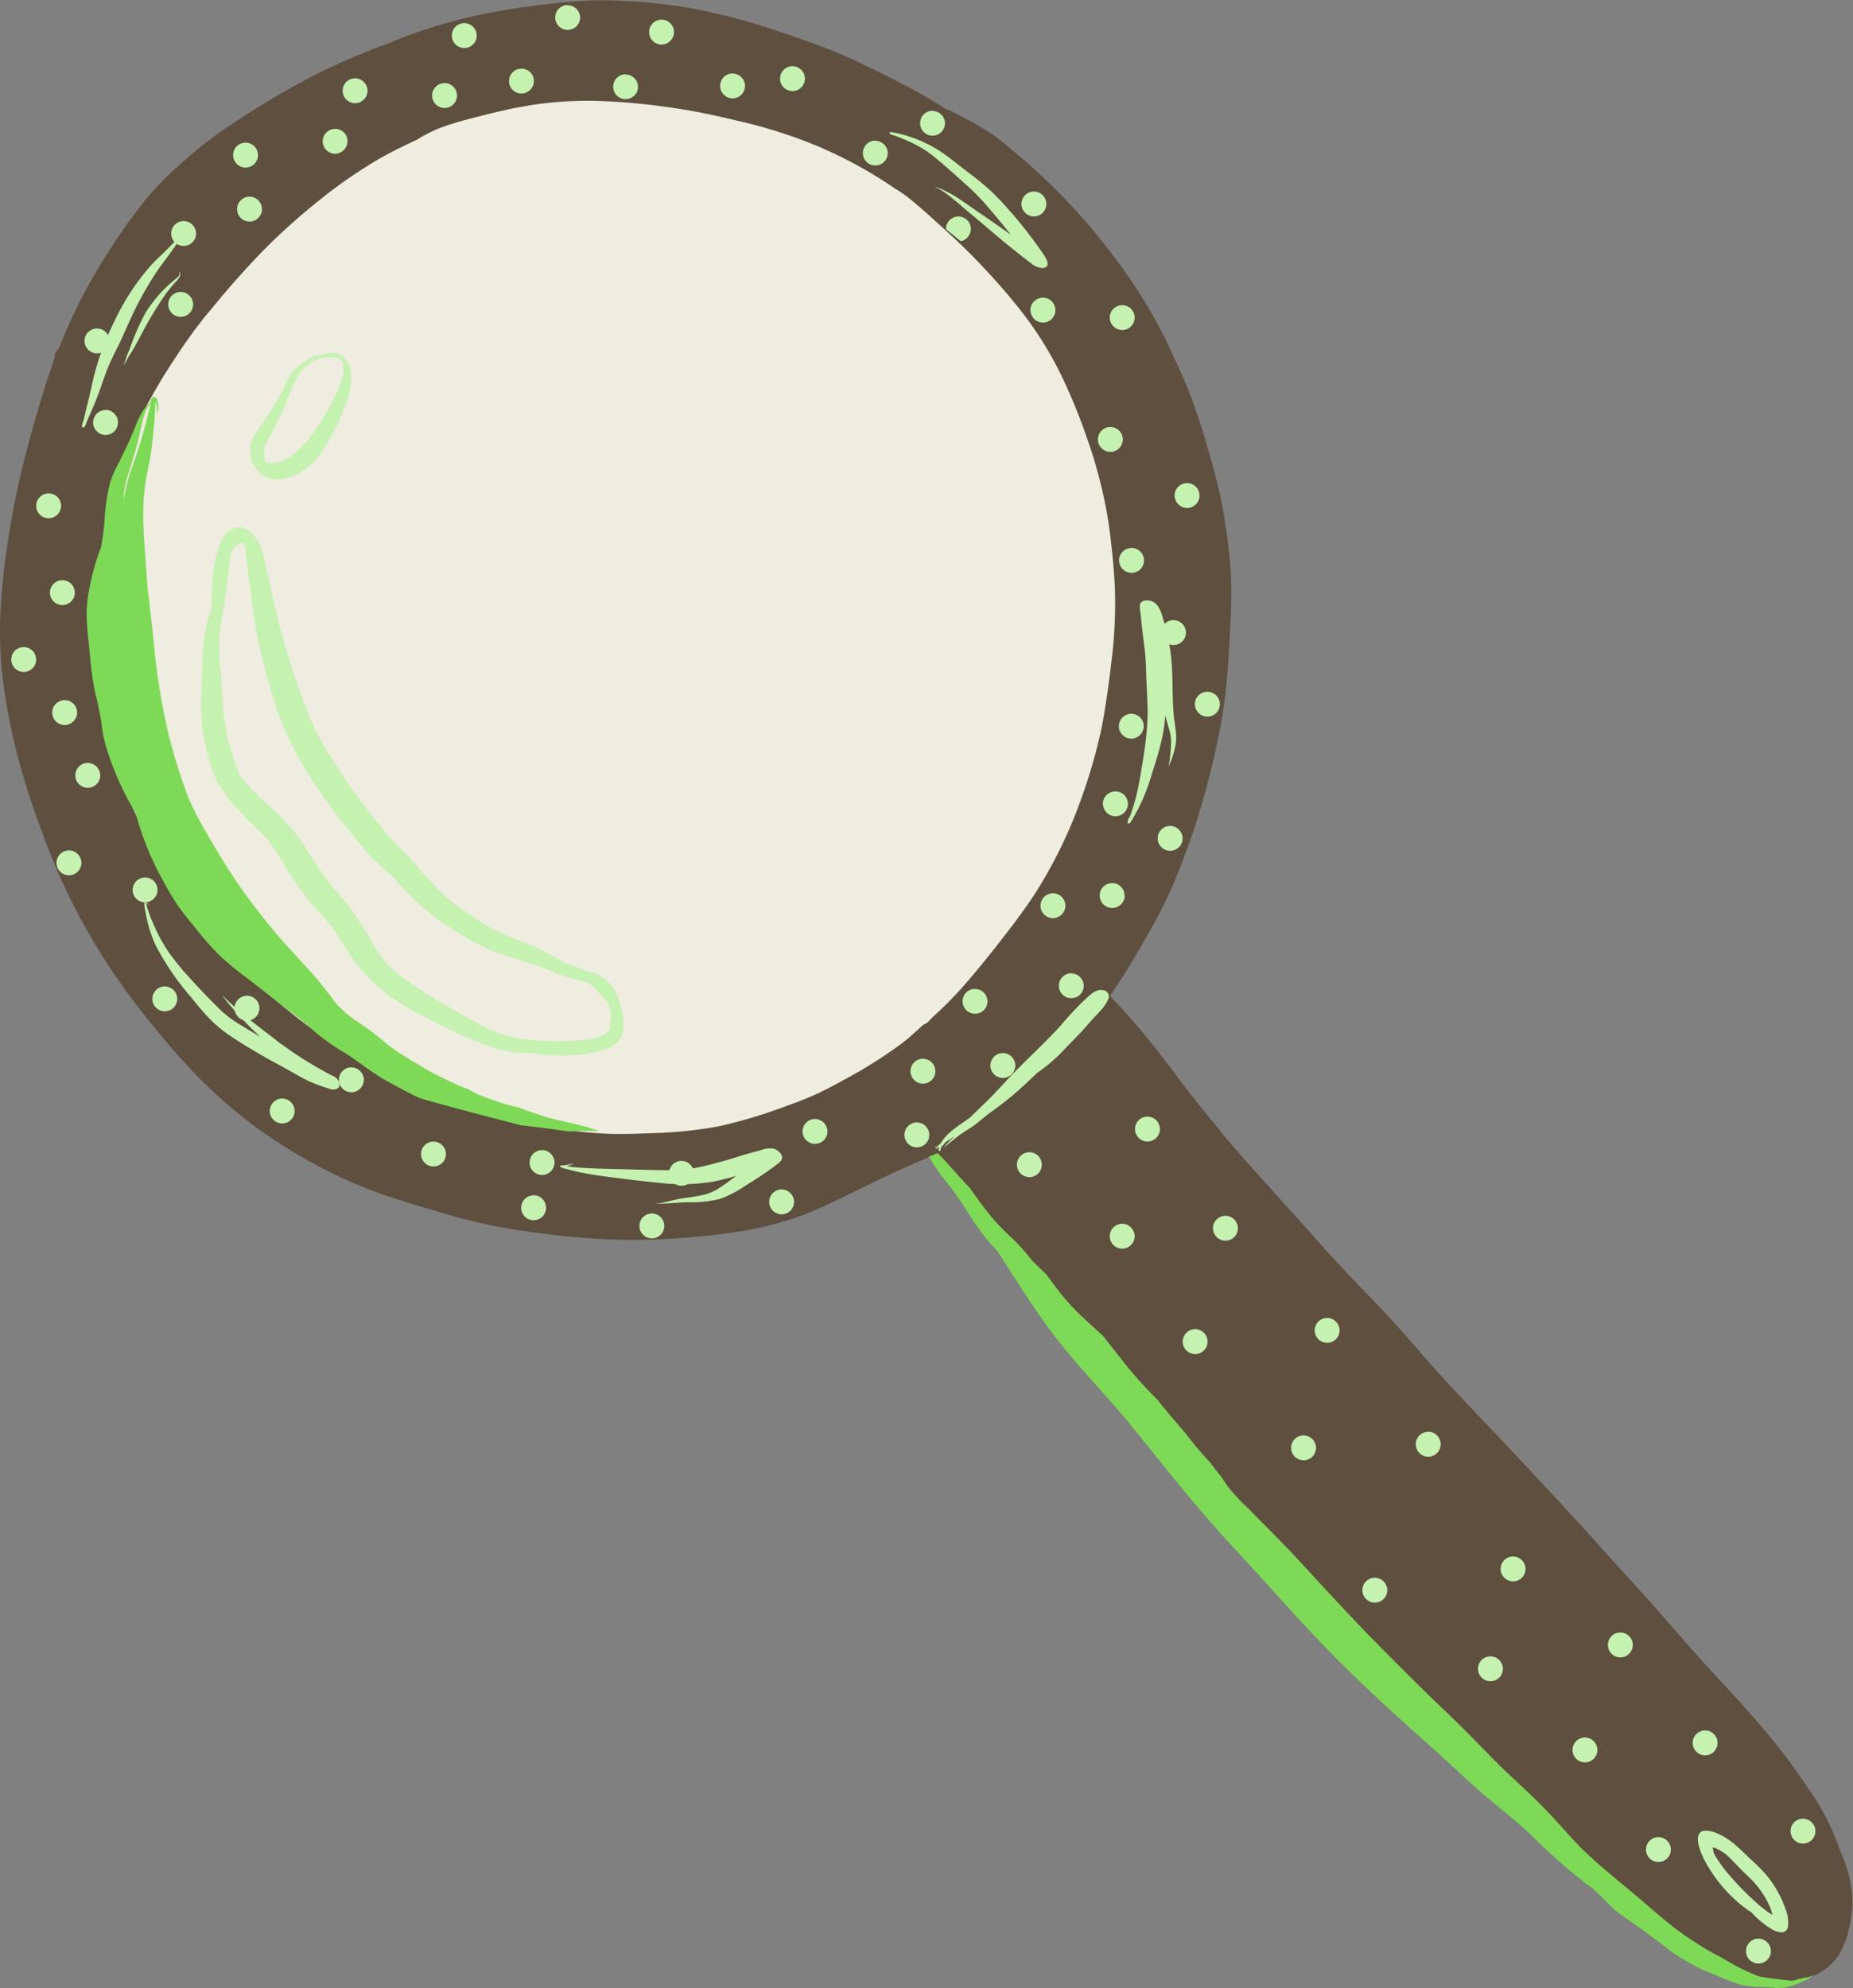
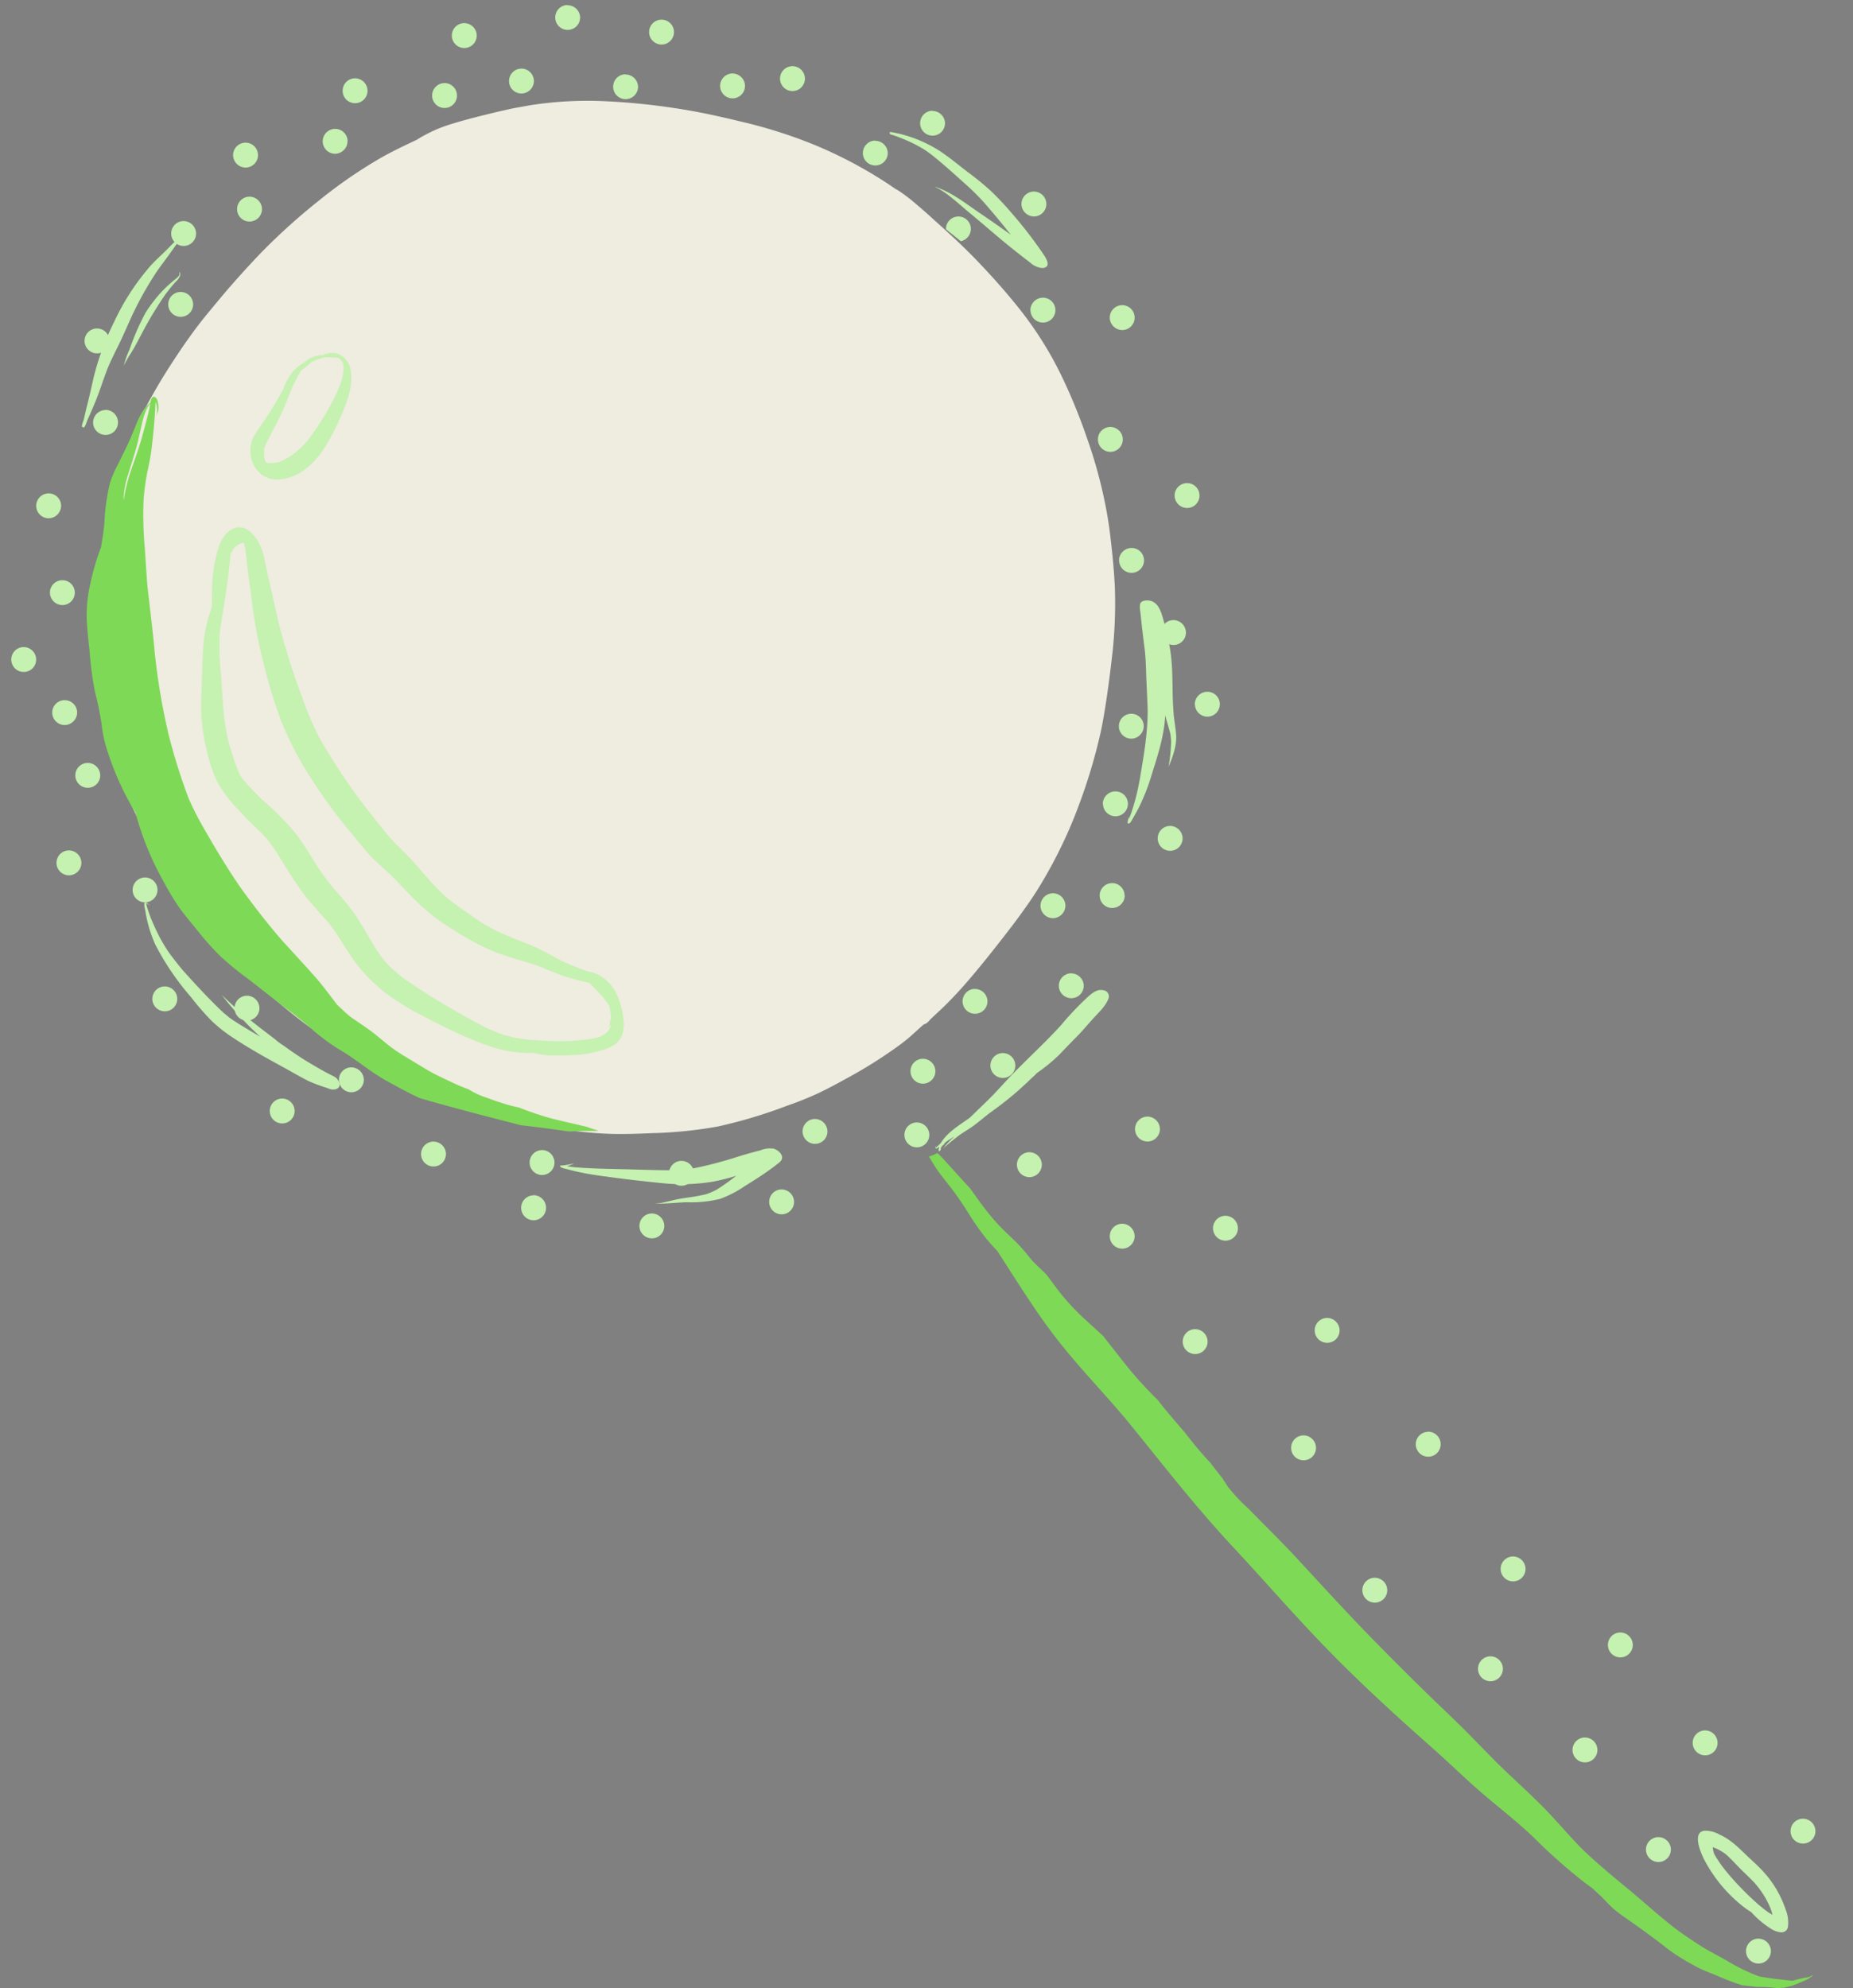
<svg xmlns="http://www.w3.org/2000/svg" fill="#000000" height="439.2" preserveAspectRatio="xMidYMid meet" version="1" viewBox="3.5 3.7 409.4 439.2" width="409.4" zoomAndPan="magnify">
  <rect x="3.5" y="3.7" width="409.4" height="439.2" fill="#808080" stroke="none" />
  <g>
    <g id="change1_1">
-       <path d="M394.36,442.74a27.26,27.26,0,0,1-8.3-2,47.36,47.36,0,0,1-10.14-5.5,79,79,0,0,1-11.1-10.06c-3.84-4-7.8-7.8-11.76-11.65s-7.76-7.45-11.79-11-8-7.21-11.92-10.94-8-7.67-11.9-11.6c-3.62-3.65-7.06-7.47-10.55-11.26q-4.84-5.28-9.64-10.61c-3.41-3.78-6.83-7.55-10.12-11.43-4.05-4.77-8-9.62-12.12-14.32-3.32-3.74-6.71-7.43-10-11.23s-6.57-7.8-9.86-11.7c-1.86-2.2-3.72-4.4-5.62-6.57l0,0-.08-.09-.06-.06h0l0,0h0c-3.39-3.83-6.9-7.57-10.37-11.33s-7-7.59-10.45-11.39c-3.73-4.08-7.51-8.13-11.09-12.36-1.68-2-3.31-4-5-6-.75-.92-1.5-1.84-2.23-2.79l-.08-.1c-.77.3-1.53.61-2.29.94l.33-.14c-4,1.71-8,3.55-11.93,5.44-5.09,2.44-10.08,5.12-15.36,7.15a75.19,75.19,0,0,1-16,3.91c-5.1.76-10.25,1.17-15.4,1.43q-3.15.15-6.32.15-3.71,0-7.41-.22c-5.12-.3-10.25-.86-15.33-1.57a126.29,126.29,0,0,1-15.78-3.17c-2.47-.68-4.92-1.42-7.38-2.16s-4.92-1.47-7.35-2.28a99.74,99.74,0,0,1-14.7-6.17,115,115,0,0,1-14.57-8.85,109.48,109.48,0,0,1-12.89-11.06c-3.41-3.42-6.57-7.07-9.64-10.8-3.42-4.15-6.72-8.41-9.72-12.87a144.22,144.22,0,0,1-8.8-15,142.16,142.16,0,0,1-6.18-14.15c-1.7-4.49-3.28-9-4.68-13.63A134.44,134.44,0,0,1,5,159.62a93.92,93.92,0,0,1-1.51-17.39A137.93,137.93,0,0,1,5,125c.68-5,1.59-9.9,2.69-14.8,1.17-5.18,2.56-10.32,4.05-15.42.72-2.48,1.49-4.94,2.29-7.39.51-1.57,1.07-3.13,1.51-4.72a2.71,2.71,0,0,1,.88-1.89l.07-.06c1-2.51,2.06-5,3.19-7.41a108.29,108.29,0,0,1,6.86-12.5,123.49,123.49,0,0,1,8.1-11.69A70.59,70.59,0,0,1,40,43.06c1.92-1.9,4-3.66,6-5.39s4.22-3.47,6.45-5,4.44-3,6.7-4.41A165.11,165.11,0,0,1,74,19.79,149.36,149.36,0,0,1,88.8,13.47l1.07-.39c.81-.36,1.63-.69,2.46-1a1,1,0,0,1,.18-.1,3.26,3.26,0,0,1,.44-.15c1.9-.73,3.82-1.38,5.75-2a110,110,0,0,1,13.12-3.32c5.1-1,10.23-1.65,15.38-2.2,2.29-.24,4.59-.42,6.89-.51,2.56-.1,5.12,0,7.68.13a113.16,113.16,0,0,1,14.11,1.55,128.57,128.57,0,0,1,16.09,4c2.55.8,5.09,1.65,7.61,2.53s5,1.76,7.48,2.76c4.95,2,9.79,4.38,14.54,6.82,2.87,1.48,5.71,3,8.48,4.7.68.41,1.35.83,2,1.26l.48.21c1.16.53,2.3,1.11,3.44,1.71a58.2,58.2,0,0,1,6.75,3.93c2,1.41,3.86,3,5.72,4.58,2.4,2,4.75,4.15,7,6.35a134.81,134.81,0,0,1,14.26,16.22,118.6,118.6,0,0,1,7.45,11.09c1.35,2.3,2.64,4.65,3.81,7,1,2.14,2,4.3,3,6.46s2,4.53,2.86,6.84,1.66,4.72,2.38,7.12c1.51,5,3,10,4.07,15.08.41,2,.72,4,1,6.06.34,2.27.67,4.54.87,6.82s.37,4.76.39,7.15c0,2.67-.1,5.34-.25,8-.27,5-.5,9.94-1.08,14.87a121.09,121.09,0,0,1-2.6,14.28,167,167,0,0,1-8.89,27.69q-1.52,3.45-3.25,6.79c-1.19,2.3-2.5,4.54-3.8,6.79s-2.62,4.47-4,6.66c-1,1.51-2,3-2.93,4.5,2.27,2.4,4.49,4.84,6.62,7.36,3,3.53,5.78,7.22,8.57,10.92,3.23,4.27,6.59,8.47,10,12.57l0,0,.16.18,0,.06v0c3.25,3.83,6.61,7.57,10,11.3,3.48,3.89,7,7.75,10.44,11.64s6.84,7.54,10.4,11.18c3.86,3.95,7.57,8,11.19,12.17s7.05,8,10.73,11.9,7.15,7.47,10.67,11.25q5.61,6,11.19,12c3.76,4.06,7.45,8.17,11.16,12.27,3.54,3.91,7.11,7.78,10.58,11.75,3.71,4.27,7.41,8.53,11.25,12.69s7.82,8.45,11.54,12.84a138.3,138.3,0,0,1,10,13.34,53.26,53.26,0,0,1,6.86,13.59c.13.29.25.57.37.86a29.62,29.62,0,0,1,2,6.78,21.28,21.28,0,0,1,.17,5.58,38,38,0,0,1-.66,3.84,19.33,19.33,0,0,1-1.28,3.92,12.58,12.58,0,0,1-3.56,4.73,16.88,16.88,0,0,1-5.45,2.67c-.34.16-.68.31-1,.45a17,17,0,0,1-3.11,1,10.69,10.69,0,0,1-2.19.2C395.11,442.77,394.74,442.75,394.36,442.74Z" fill="#5e4f3e" />
-     </g>
+       </g>
    <g id="change2_1">
      <path d="M249.09,149.62q-.47,4.09-1.07,8.18c-.39,2.63-.81,5.26-1.38,7.86A122.11,122.11,0,0,1,242,181.22a102.5,102.5,0,0,1-6.34,14c-1.31,2.39-2.7,4.76-4.21,7s-3.32,4.72-5.08,7c-3.09,4-6.24,8-9.57,11.83-1.63,1.86-3.33,3.66-5.11,5.38-.85.81-1.73,1.6-2.58,2.42a2.85,2.85,0,0,0-.23.26l.14-.17h0a4.12,4.12,0,0,1-.78.78,2.85,2.85,0,0,1-.68.33c-.94.82-1.85,1.67-2.79,2.51-1.24,1.09-2.56,2.08-3.89,3a100.3,100.3,0,0,1-9.87,6.14c-2.08,1.15-4.18,2.29-6.32,3.33a70,70,0,0,1-7.2,2.92,108.62,108.62,0,0,1-15.27,4.6,93.66,93.66,0,0,1-14.48,1.49c-2.27.09-4.55.19-6.82.19h-.81c-2.16,0-4.32-.14-6.47-.33a127.6,127.6,0,0,1-15.67-2.32,65.46,65.46,0,0,1-7.23-2.08c-.51-.17-1-.36-1.52-.54l-1-.36a4.3,4.3,0,0,1-.78-.29l-.31-.12c-1-.38-2-.73-3-1.08-4.56-1.58-9.06-3.29-13.45-5.29a94.06,94.06,0,0,1-12.35-6.55,42.34,42.34,0,0,1-4.74-3.47l-1.79-1.25a123.93,123.93,0,0,1-13-11.07,94.53,94.53,0,0,1-11-12.36c-3.16-4.31-5.92-8.89-8.7-13.44a104.93,104.93,0,0,1-7.61-14.46c-1.05-2.53-2-5.11-2.8-7.72a75.61,75.61,0,0,1-1.82-7.45,118,118,0,0,1-2.22-16.22,88.31,88.31,0,0,1-.16-8.91c.1-2.68.37-5.36.67-8a154.41,154.41,0,0,1,2.74-16,81.62,81.62,0,0,1,4.94-15.41c1.06-2.38,2.25-4.7,3.5-7s2.68-4.76,4.15-7.07,3-4.63,4.6-6.88c1.47-2.08,3-4.08,4.65-6.06s3.33-4.05,5.06-6a2.62,2.62,0,0,1,.22-.25q2.93-3.33,6-6.55A138.39,138.39,0,0,1,73.75,48.18a106.22,106.22,0,0,1,13.66-9.47c2.3-1.33,4.69-2.48,7.09-3.62l1.08-.51A31.3,31.3,0,0,1,103,31.17c2.28-.72,4.6-1.33,6.91-1.91s4.44-1.09,6.69-1.57c.66-.14,1.34-.25,2-.37s1.49-.28,2.24-.4a82.28,82.28,0,0,1,15.44-.9,147.14,147.14,0,0,1,16.1,1.54c5,.73,9.93,1.81,14.83,3a107.92,107.92,0,0,1,15.53,4.86,96.58,96.58,0,0,1,14.53,7.35q2.1,1.29,4.13,2.71a3.13,3.13,0,0,1,.48.25A36.75,36.75,0,0,1,206,48.87c1.37,1.15,2.71,2.34,4,3.53,3.11,2.78,6.19,5.6,9.09,8.61,3.43,3.56,6.74,7.25,9.8,11.13a79.77,79.77,0,0,1,8.91,14.12,124.59,124.59,0,0,1,5.76,13.94,105.33,105.33,0,0,1,4.53,17c.48,2.73.8,5.47,1.09,8.22s.52,5.4.64,8.1A101.79,101.79,0,0,1,249.09,149.62Z" fill="#efece0" />
    </g>
    <g id="change3_1">
      <path d="M404.18,440.05a14.19,14.19,0,0,1-1.29.9,5.6,5.6,0,0,1-.55.27l-.6.25h0l-1.28.55-.23.09h0a12.23,12.23,0,0,1-1.16.4l-.1,0h0c-.27.08-.55.15-.82.21h0l-.6.13h-.06c-.34,0-.68.05-1,.06h-.06c-.34,0-.69,0-1-.07l-1.19-.11-1.71-.06h0c-.56,0-1.11,0-1.66-.1h0l-2.43-.26c-1.79-.56-3.55-1.24-5.3-2s-3.26-1.26-4.81-2.08-2.93-1.64-4.34-2.54c-1.58-1-3-2.22-4.53-3.36s-3.06-2.27-4.61-3.37-3.05-2.07-4.48-3.23c-1.22-1-2.26-2.23-3.38-3.34h0l0,0h0a0,0,0,0,1,0,0l-.05,0-.07-.07h0l-1.5-1.41c-.64-.47-1.29-.94-1.92-1.42a123.67,123.67,0,0,1-11.05-9.79c-3.58-3.46-7.54-6.49-11.32-9.73s-7.6-7-11.47-10.41c-7.73-6.84-15.39-13.84-22.61-21.24s-13.78-15-20.74-22.48c-7.28-7.77-13.9-16.08-20.56-24.37q-1.76-2.18-3.52-4.33C247,311,241.42,305.29,236.6,299c-4.62-6-8.61-12.55-12.75-18.91l0,0c-.93-1-1.86-2-2.74-3.11a57.58,57.58,0,0,1-3.85-5.58c-1.11-1.75-2.27-3.46-3.52-5.12-.88-1.12-1.77-2.23-2.63-3.37a34,34,0,0,1-2.13-3.32,2.33,2.33,0,0,1-.27-.35,16,16,0,0,0,1.66-.67l.27-.13,1.29,1.31q2.46,2.74,4.95,5.46l.93,1c1.44,2,2.82,4,4.37,5.87a38.11,38.11,0,0,0,2.82,3.13c1,1,2,1.94,3,2.91.69.71,1.35,1.43,2,2.19s1.06,1.33,1.64,2c1,1,2,1.95,3,2.9,1,1.35,2,2.69,3,4a50.88,50.88,0,0,0,5.23,5.65c1.45,1.34,2.9,2.68,4.38,4,.57.77,1.17,1.52,1.76,2.27,1.6,2,3.17,4.09,4.85,6.06s3.59,4,5.5,5.88c.64.85,1.29,1.68,2,2.5,1.31,1.58,2.66,3.15,4,4.71,1.54,2,3.12,3.94,4.83,5.8.22.25.45.49.67.73.66.86,1.34,1.72,2,2.57l.72.9a3.1,3.1,0,0,0,.4.64c.29.39.53.82.81,1.23l0,.06.39.43c.5.64,1.05,1.26,1.6,1.85.8.85,1.63,1.68,2.5,2.46,3.45,3.53,7,7,10.35,10.59,5,5.4,10,10.88,15.09,16.19,5,5.15,10.05,10.19,15.16,15.18,2.62,2.51,5.25,5,7.82,7.59s5.06,5.21,7.65,7.75c3.19,3.05,6.47,6,9.55,9.16,2.84,2.92,5.44,6.07,8.32,8.95,3.26,3.12,6.74,6,10.2,8.83,3.31,2.76,6.5,5.66,9.89,8.32,1.93,1.48,4,2.83,6,4.12s4.2,2.31,6.25,3.56a42.51,42.51,0,0,0,4.3,2.21h0c.64.29,1.29.56,1.94.81s1.21.27,1.83.38h0c1.95.32,3.93.51,5.9.71.55-.15,1.09-.3,1.64-.43l.93-.2c.39-.07.79-.15,1.18-.25l.1,0h0C403.62,440.21,403.9,440.14,404.18,440.05ZM135.53,253.55h0l-1,0-1.42,0c-1.32,0-2.65.11-4,.12l-1.83-.26c-2.76-.4-5.53-.75-8.3-1.07l-.19,0-1.56-.39h0l-1.3-.34-5.14-1.33-.55-.14c-4.67-1.23-9.34-2.48-14-3.83-2.48-1.15-4.88-2.47-7.26-3.78-3.4-1.87-6.32-4.37-9.59-6.41a44.66,44.66,0,0,1-7-5.06c-2-1.79-4.12-3.41-6.27-5l.71.53c-2.89-2.18-5.69-4.46-8.57-6.66a68.27,68.27,0,0,1-6-4.91,60.17,60.17,0,0,1-5.21-5.84c-1.52-1.87-3.12-3.72-4.46-5.73s-2.39-3.94-3.48-5.94a66,66,0,0,1-5.36-13.12c-.12-.41-.23-.81-.34-1.22-.13-.2-.27-.4-.39-.61a62.73,62.73,0,0,1-5.6-12.38,28.39,28.39,0,0,1-1.47-6.49,70.64,70.64,0,0,0-1.47-7.17,73.88,73.88,0,0,1-1.19-9c-.28-2.53-.57-5.06-.64-7.61a30.53,30.53,0,0,1,.84-7.37,51.53,51.53,0,0,1,2.24-7.71l.09-.21c.3-1.82.61-3.63.75-5.47,0,.08,0,.17,0,.24a43.65,43.65,0,0,1,1.26-9.11,26,26,0,0,1,1.76-4.05c.69-1.42,1.4-2.83,2.08-4.25s1.26-2.85,1.83-4.3A17.43,17.43,0,0,1,35.4,94a10.5,10.5,0,0,1,1.36-1.4c0-.2.07-.41.12-.61s.27-.72.69-.62c.74.17.9,1.5.92,2.1a3.15,3.15,0,0,1-.84,2.45l0,.06a0,0,0,0,1,0,0c.11-.2.25-.38.36-.58s.08-.2.12-.3h0a2.08,2.08,0,0,0,.06-.36h0a5.54,5.54,0,0,0,0-.91h0a6.13,6.13,0,0,0-.14-.84v0l-.12-.34h0v0h0l-.07-.18v.07c-.13,3.3-.44,6.58-.82,9.87-.22,1.89-.58,3.76-1,5.63a55.07,55.07,0,0,0-.81,6,79.42,79.42,0,0,0,.22,10.23c.24,3.18.39,6.38.69,9.56.53,4.56,1.1,9.11,1.51,13.68a144.41,144.41,0,0,0,3.1,18.47A130.38,130.38,0,0,0,45.14,180q1.35,3.09,3,6c2.74,4.82,5.6,9.62,8.76,14.16,2.83,3.87,5.76,7.7,8.92,11.31,2.49,2.74,5,5.44,7.46,8.22,1.68,1.92,3.16,4,4.72,6l1.86,1.75c.33.29.67.57,1,.85,1.71,1.23,3.5,2.33,5.17,3.64,1.28,1,2.52,2.08,3.82,3.08s2.6,1.77,3.94,2.59l3.8,2.29.57.35-.48-.29c2.11,1.25,4.39,2.26,6.62,3.31.87.39,1.76.74,2.66,1.07a17.76,17.76,0,0,0,4,1.86l.22.08h0c.74.27,1.48.54,2.22.79l1.25.41.52.16c.54.17,1.1.32,1.65.46h.06l.32.08,1,.22c.73.29,1.46.57,2.2.84l1.46.51,1.54.49c.23.07.45.15.68.21q1.11.33,2.22.6h0c2.25.54,4.5,1.06,6.75,1.58l1.22.43c.43.14.85.28,1.28.4ZM30.81,113.43c0,.3,0,.6,0,.9A37.74,37.74,0,0,1,32,109c.79-2.54,1.78-5,2.51-7.57l0,.13c.64-2.34,1.31-4.68,1.86-7,.13-.56.23-1.13.34-1.69l-.13.12a4.47,4.47,0,0,0-.51.77,0,0,0,0,1,0,0,12.62,12.62,0,0,0-.9,2.3c-.6,2.29-1,4.61-1.65,6.88s-1.45,4.62-2.12,7A22.39,22.39,0,0,0,30.81,113.43Z" fill="#7ed957" />
    </g>
    <g id="change4_1">
      <path d="M181.34,21a2.75,2.75,0,1,1-2.82-2.68A2.77,2.77,0,0,1,181.34,21Zm-16.06-1.07a2.75,2.75,0,1,0,2.82,2.68A2.77,2.77,0,0,0,165.28,19.94Zm-15.55-6.39a2.75,2.75,0,1,0-2.82-2.68A2.78,2.78,0,0,0,149.73,13.55Zm-28.27,8a2.75,2.75,0,1,0-2.68,2.82A2.78,2.78,0,0,0,121.46,21.59Zm7.39-16.73a2.75,2.75,0,1,0,2.82,2.68A2.78,2.78,0,0,0,128.85,4.86Zm12.8,15.3a2.75,2.75,0,1,0,2.82,2.68A2.78,2.78,0,0,0,141.65,20.16Zm67.82,8.06a2.75,2.75,0,1,0,2.82,2.68A2.77,2.77,0,0,0,209.47,28.22Zm-12.65,6.59a2.75,2.75,0,1,0,2.82,2.68A2.77,2.77,0,0,0,196.82,34.81ZM218,54.23a2.75,2.75,0,0,0-5.5.1l.45.37.36.31c.36.26.7.53,1,.79.49.4,1,.79,1.47,1.2A2.81,2.81,0,0,0,218,54.23ZM232,51.52a2.75,2.75,0,1,0-2.82-2.68A2.78,2.78,0,0,0,232,51.52Zm-.82,20.77a2.75,2.75,0,1,0,2.68-2.82A2.79,2.79,0,0,0,231.15,72.29Zm20.33,4.33a2.75,2.75,0,1,0-2.82-2.68A2.78,2.78,0,0,0,251.48,76.62Zm-2.62,26.91a2.75,2.75,0,1,0-2.82-2.68A2.78,2.78,0,0,0,248.86,103.53Zm16.95,12.4a2.75,2.75,0,1,0-2.82-2.68A2.77,2.77,0,0,0,265.81,115.93Zm-15.08,11.65a2.75,2.75,0,1,0,2.68-2.82A2.79,2.79,0,0,0,250.73,127.58Zm16.75,31.77a2.75,2.75,0,1,0,2.68-2.82A2.78,2.78,0,0,0,267.48,159.35ZM262.7,140.7a2.75,2.75,0,1,0,2.82,2.68A2.78,2.78,0,0,0,262.7,140.7Zm-6.5,23.37a2.75,2.75,0,1,0-2.68,2.82A2.79,2.79,0,0,0,256.2,164.07Zm-9,17.29a2.75,2.75,0,1,0,2.68-2.82A2.79,2.79,0,0,0,247.15,181.36Zm14.76,4.81a2.75,2.75,0,1,0,2.82,2.68A2.78,2.78,0,0,0,261.91,186.17Zm-10,15.31a2.75,2.75,0,1,0-2.68,2.82A2.78,2.78,0,0,0,252,201.48Zm-13.07,2.25a2.75,2.75,0,1,0-2.68,2.82A2.79,2.79,0,0,0,238.89,203.73Zm1.23,15a2.75,2.75,0,1,0,2.82,2.68A2.78,2.78,0,0,0,240.12,218.75Zm-21.27,3.44a2.75,2.75,0,1,0,2.82,2.68A2.77,2.77,0,0,0,218.85,222.19ZM225,236.35a2.75,2.75,0,1,0,2.82,2.68A2.77,2.77,0,0,0,225,236.35Zm-17.67,1.26a2.75,2.75,0,1,0,2.83,2.68A2.77,2.77,0,0,0,207.33,237.61ZM206,251.68a2.75,2.75,0,1,0,2.82,2.68A2.77,2.77,0,0,0,206,251.68Zm-22.51-.77a2.75,2.75,0,1,0,2.83,2.68A2.8,2.8,0,0,0,183.52,250.91Zm-7.37,15.57a2.75,2.75,0,1,0,2.82,2.68A2.78,2.78,0,0,0,176.15,266.48ZM154,260.17a2.75,2.75,0,1,0,2.82,2.68A2.78,2.78,0,0,0,154,260.17Zm-6.55,11.62a2.75,2.75,0,1,0,2.82,2.68A2.77,2.77,0,0,0,147.45,271.79Zm-24.26-14a2.75,2.75,0,1,0,2.82,2.68A2.77,2.77,0,0,0,123.19,257.78Zm-1.87,10a2.75,2.75,0,1,0,2.82,2.68A2.78,2.78,0,0,0,121.32,267.75ZM99.21,255.91a2.75,2.75,0,1,0,2.82,2.68A2.78,2.78,0,0,0,99.21,255.91Zm-18.15-16.4a2.75,2.75,0,1,0,2.82,2.68A2.78,2.78,0,0,0,81.06,239.51ZM65.78,246.4a2.75,2.75,0,1,0,2.82,2.68A2.77,2.77,0,0,0,65.78,246.4ZM58,223.68a2.75,2.75,0,1,0,2.82,2.68A2.78,2.78,0,0,0,58,223.68Zm-18.16-2.05a2.75,2.75,0,1,0,2.82,2.68A2.77,2.77,0,0,0,39.84,221.63Zm-1.54-21.4a2.75,2.75,0,1,0-2.68,2.83A2.79,2.79,0,0,0,38.3,200.23Zm-19.64-8.65a2.75,2.75,0,1,0,2.82,2.68A2.77,2.77,0,0,0,18.66,191.58Zm4.16-19.33a2.75,2.75,0,1,0,2.82,2.68A2.77,2.77,0,0,0,22.82,172.25Zm-2.28-11.19a2.75,2.75,0,1,0-2.68,2.82A2.79,2.79,0,0,0,20.54,161.06ZM8.67,146.66a2.75,2.75,0,1,0,2.82,2.68A2.77,2.77,0,0,0,8.67,146.66Zm8.68-9.28a2.75,2.75,0,1,0-2.82-2.68A2.78,2.78,0,0,0,17.35,137.38Zm-.35-22a2.75,2.75,0,1,0-2.68,2.82A2.79,2.79,0,0,0,17,115.34Zm9.75-21.09a2.75,2.75,0,1,0,2.82,2.68A2.78,2.78,0,0,0,26.75,94.25ZM25,81.77a2.75,2.75,0,1,0-2.82-2.68A2.77,2.77,0,0,0,25,81.77ZM43.35,68.2a2.75,2.75,0,1,0,2.82,2.68A2.77,2.77,0,0,0,43.35,68.2ZM44,52.54a2.75,2.75,0,1,0,2.82,2.68A2.78,2.78,0,0,0,44,52.54Zm14.56-5.39a2.75,2.75,0,1,0,2.82,2.68A2.77,2.77,0,0,0,58.54,47.15Zm-.75-6.43A2.75,2.75,0,1,0,55,38,2.77,2.77,0,0,0,57.79,40.72Zm22.49-5.87a2.75,2.75,0,1,0-2.68,2.82A2.79,2.79,0,0,0,80.28,34.85ZM81.88,21a2.75,2.75,0,1,0,2.82,2.68A2.77,2.77,0,0,0,81.88,21Zm19.77,1.06a2.75,2.75,0,1,0,2.82,2.68A2.77,2.77,0,0,0,101.65,22.05ZM106,8.81a2.75,2.75,0,1,0,2.83,2.68A2.77,2.77,0,0,0,106,8.81ZM230.92,258.26a2.75,2.75,0,1,0,2.76,2.73A2.77,2.77,0,0,0,230.92,258.26ZM257,250.39a2.75,2.75,0,1,0,2.77,2.74A2.77,2.77,0,0,0,257,250.39Zm-5.57,23.67a2.75,2.75,0,1,0,2.76,2.74A2.78,2.78,0,0,0,251.46,274.06Zm22.74-1.76A2.75,2.75,0,1,0,277,275,2.78,2.78,0,0,0,274.2,272.3Zm-6.62,25.05a2.75,2.75,0,1,0,2.76,2.74A2.78,2.78,0,0,0,267.58,297.35Zm29.16-2.48a2.75,2.75,0,1,0,2.76,2.74A2.78,2.78,0,0,0,296.74,294.87Zm-5.21,25.95a2.75,2.75,0,1,0,2.76,2.74A2.78,2.78,0,0,0,291.53,320.82Zm27.54-.79a2.75,2.75,0,1,0,2.76,2.74A2.77,2.77,0,0,0,319.07,320Zm-11.88,32.24A2.75,2.75,0,1,0,310,355,2.77,2.77,0,0,0,307.19,352.27Zm30.63-4.7a2.75,2.75,0,1,0,2.76,2.74A2.78,2.78,0,0,0,337.82,347.57Zm-5,22.06a2.75,2.75,0,1,0,2.76,2.74A2.77,2.77,0,0,0,332.78,369.63Zm28.7-5.27a2.75,2.75,0,1,0,2.76,2.74A2.77,2.77,0,0,0,361.48,364.36Zm-7.82,23.2a2.75,2.75,0,1,0,2.76,2.74A2.77,2.77,0,0,0,353.66,387.56ZM380.21,386a2.75,2.75,0,1,0,2.77,2.73A2.77,2.77,0,0,0,380.21,386ZM369.9,409.57a2.75,2.75,0,1,0,2.76,2.74A2.77,2.77,0,0,0,369.9,409.57Zm31.94-4.07a2.75,2.75,0,1,0,2.76,2.74A2.78,2.78,0,0,0,401.84,405.5ZM392,432a2.75,2.75,0,1,0,2.76,2.73A2.78,2.78,0,0,0,392,432Z" fill="#c5f1b1" />
    </g>
    <g id="change5_1">
      <path d="M248.34,224.47c-.66,1.64-2.19,3-3.34,4.28s-2.47,2.85-3.81,4.19-2.48,2.56-3.72,3.84a38.12,38.12,0,0,1-4.9,4c-.4.47-.92.89-1.3,1.26-.91.88-1.85,1.74-2.8,2.6a78.7,78.7,0,0,1-6.28,4.93c-1.15.88-2.24,1.82-3.4,2.69s-2.35,1.52-3.48,2.34l0,0c-1.11.85-2.21,1.73-3.24,2.66h0c-.06.06-.12.11-.17.17h0l0,0s0,0,0,0a17.5,17.5,0,0,1,2.09-2.3l.36-.36-1,.65c-.27.16-.52.34-.77.51s-.31.29-.45.45v0l-.18.21.34.07h0s0,0,0,0h-.46l-.26.33-.21.33,0,0a.59.59,0,0,0,0,.08.52.52,0,0,1-.14.47.38.38,0,0,1-.24.14c-.18,0-.1-.46,0-.75,0-.07,0-.13,0-.2l-.43.31a.45.45,0,0,1-.2.09c-.05,0-.08,0-.11-.08s-.07-.5,0-.52h0v0a2.41,2.41,0,0,0,.07.37h0v0h0l0,0,0,0h0l0,0h0l.16-.15h0c.14-.14.3-.27.45-.4a.26.26,0,0,1,.11-.16l.12-.05.15-.14c1.49-2.51,4.12-4,6.46-5.69l3.63-3.52c2.11-2,4-4.26,6.06-6.35,3.44-3.54,7.12-6.88,10.44-10.54a67.77,67.77,0,0,1,5.1-5.48l-.28.26c1.13-1,2.76-2.94,4.45-2.55A1.38,1.38,0,0,1,248.34,224.47ZM38.28,63.49l.45-.64v0c1.25-1.68,2.49-3.36,3.69-5.08a17.05,17.05,0,0,1,1.82-2.16c.06-.07.45-.36.43-.46s0,0-.06,0a.62.62,0,0,0-.18.14h0c-.52.38-1.08.7-1.57,1.13-.72.63-1.4,1.29-2.06,2-1.55,1.59-3.25,3-4.68,4.75a52.3,52.3,0,0,0-7.4,11.64,59,59,0,0,0-4.56,12.4c-.46,2.09-.93,4.17-1.46,6.25-.26,1-.48,2.08-.74,3.11a5.08,5.08,0,0,0-.37,1.27c0,.15.18.29.34.29a.27.27,0,0,0,.12,0c.36-.29.57-1.18.75-1.59.57-1.26,1.13-2.53,1.66-3.81,1.05-2.53,1.84-5.14,2.83-7.68.76-1.84,1.67-3.6,2.54-5.38S31.5,76,32.33,74.18A75.44,75.44,0,0,1,38.28,63.49Zm2,4.95c.65-.88,1.35-1.72,2.08-2.53a3.31,3.31,0,0,0,.91-1.26,1,1,0,0,0-.21-1s0,0,0,0l.08.13h0s0,0,0,.05h0a.57.57,0,0,1,0,.14h0v.09a1.09,1.09,0,0,1,0,.18h0a1.33,1.33,0,0,1,0,.19.94.94,0,0,1-.12.22,6.5,6.5,0,0,1-.52.53h0a28.46,28.46,0,0,0-3.81,3.55,34.06,34.06,0,0,0-3,4,54.09,54.09,0,0,0-3.51,8v0c-.05.14-.1.27-.16.4v0a18.13,18.13,0,0,0-1.16,3.37h0a21.08,21.08,0,0,1,1.64-2.89c.81-1.31,1.51-2.67,2.21-4a84,84,0,0,1,5.52-9.14Zm36.86,173c-1.9-.91-3.71-2-5.52-3.07l-.86-.52c-1.68-1.06-3.29-2.19-4.9-3.35l.08.06-.11-.09-.06,0,0,0-1.13-.84h0l0,0-.13-.1.06,0c-3.4-2.59-6.84-5.18-10-8.06h0c-.71-.66-1.42-1.33-2.1-2,0,0,0,0,0,0A70.93,70.93,0,0,0,61,232.74c-1-.58-2-1.18-3-1.77-1.31-.8-2.62-1.58-3.86-2.48-.41-.34-.81-.68-1.21-1-3.2-3-6.17-6.23-9.08-9.47-.91-1.1-1.8-2.23-2.66-3.37s-1.56-2.38-2.27-3.61a51.05,51.05,0,0,1-2.21-4.82s0,0,0,0c-.31-.87-.63-1.74-.86-2.64,0-.08,0-.16-.05-.25s0-.05,0-.07h0l0,0h0l.9.5s0,0,0,0-.29-.21-.43-.32h0c-.13-.09-.49-.49-.7-.39-.45.2,0,1.6.06,2a28.72,28.72,0,0,0,2.2,7.37A58.15,58.15,0,0,0,45.71,224a57.68,57.68,0,0,0,4.59,5.28,32.63,32.63,0,0,0,5,3.89c3.53,2.32,7.19,4.35,10.89,6.37,1.83,1,3.62,2.06,5.49,3A37.47,37.47,0,0,0,75.56,244l.83.3a2.41,2.41,0,0,0,.72.11c.68,0,1.37-.29,1.43-1A2.32,2.32,0,0,0,77.15,241.45ZM217.41,41.75h0l0,0ZM210.1,45c.43.23.87.44,1.29.69h0a20.7,20.7,0,0,1,1.71,1.18c1.83,1.41,3.54,3,5.31,4.43,3.36,2.81,6.65,5.72,10.1,8.4.86.68,1.71,1.35,2.58,2a4.62,4.62,0,0,0,2.59,1.21h.22c2-.21.69-2.25.06-3.15a97.07,97.07,0,0,0-7.05-9.11,65.68,65.68,0,0,0-4.51-4.78,62.75,62.75,0,0,0-5-4.09h0l-.17-.13.08.06c-2.78-2.11-5.49-4.52-8.64-6.06a28.39,28.39,0,0,0-8.3-2.77c-.5-.08-.33.44,0,.58l.15,0,.9.3h0c.95.35,1.88.73,2.8,1.14v0h0l.51.23c.81.39,1.6.8,2.38,1.25s1.43.93,2.11,1.43c2.84,2.24,5.52,4.72,8.22,7.13,1.17,1.09,2.31,2.21,3.38,3.4q3.1,3.54,6,7.21c-2.12-1.51-4.23-3-6.4-4.47C217.19,48.93,214,46.27,210.2,45h0l-.09,0S210.09,45,210.1,45Zm52.74,116.87c-.12-1.41-.19-2.81-.24-4.22-.09-3.87,0-7.74-.77-11.56-.4-1.92-.83-3.85-1.37-5.74s-1.26-4-3.54-4c-.58,0-1.39.17-1.54.86a4.84,4.84,0,0,0,.06,1.61l.24,2.24c.21,2.07.49,4.14.74,6.21.26,2.27.27,4.55.37,6.82.09,2.09.2,4.17.27,6.26v.06c.05,5.34-.92,10.58-1.8,15.83,0,0,0-.07,0-.1a46.35,46.35,0,0,1-2.34,8.58,4.26,4.26,0,0,0,0-1.07s0,0,0,0a3.19,3.19,0,0,1,0,.54h0a5.29,5.29,0,0,0-.3,1.28.25.25,0,0,0,.24.18h0c.38,0,.76-.86.93-1.13.57-1,1.09-1.91,1.57-2.91a44.55,44.55,0,0,0,2.41-6.17c1.33-4.25,2.79-8.55,3.13-13l.06-.81a.94.94,0,0,0,0,.16c.34,1.36.78,2.69,1.11,4a15.87,15.87,0,0,1,.18,1.69,34.86,34.86,0,0,1-.45,4.89h0c0,.28-.1.56-.17.85,0,0,0,0,0,0,.93-2.14,1.91-4.84,1.72-7.22C263.24,164.62,263,163.24,262.84,161.84Zm-88.49,95.6a5.53,5.53,0,0,0-2.86.37c-1.58.41-3.14.84-4.7,1.32a90,90,0,0,1-9.92,2.63c-1.66.23-3.31.38-5,.45-3.5,0-7-.14-10.49-.22s-7.17-.14-10.74-.43h0c-.61-.07-1.23-.14-1.85-.23.58-.18,1.14-.44,1.66-.64,0,0,0,0,0,0-.61.12-1.21.25-1.83.35a7.07,7.07,0,0,1-1,.11h-.17c-.25,0-.25.24-.09.36a4.15,4.15,0,0,0,1.3.43c.92.25,1.84.48,2.78.68,2,.42,4,.74,6.08,1,3.94.55,7.91,1,11.87,1.4a42.4,42.4,0,0,0,11.53-.27,45.81,45.81,0,0,0,5.25-1.32,52.72,52.72,0,0,1-4.31,3.06,16.15,16.15,0,0,1-2.3,1c-1,.25-2,.43-2.95.59-1.22.18-2.46.33-3.67.59s-2.32.58-3.5.78h0l-1.15.13s0,0,0,0l1.06,0c2,0,3.93-.25,5.91-.3h-.09a27.17,27.17,0,0,0,7.41-.74,24,24,0,0,0,5.49-2.84c1.72-1.06,3.45-2.15,5.1-3.32.7-.5,1.4-1,2.07-1.54.47-.37,1-.73,1.05-1.36C176.38,258.51,175.15,257.67,174.35,257.44Zm224.19,171.8a1.42,1.42,0,0,1-1.47,1.34,4.75,4.75,0,0,1-2.14-.7,20.33,20.33,0,0,1-4.25-3.49l-.28-.29c-.42-.26-.84-.53-1.25-.82a32.32,32.32,0,0,1-8.79-10.14c-.72-1.24-3.28-6.54-.37-7a5.88,5.88,0,0,1,3.05.66v-.25s0,0,0,0a1.77,1.77,0,0,1,.07.29l.19.08c2.49,1.09,4.33,2.94,6.25,4.81,1.06,1,2.19,2,3.22,3.1a23,23,0,0,1,3.89,5.48,25.1,25.1,0,0,1,1.37,3.25A7.59,7.59,0,0,1,398.54,429.24Zm-3.45-2.51v-.08c-.08-.34-.18-.68-.28-1l-.29-.75c0,.1.09.19.13.3-.12-.28-.25-.57-.38-.84-.24-.49-.5-1-.76-1.45-.42-.7-.86-1.38-1.33-2-.33-.43-.67-.84-1-1.24-1.06-1.12-2.19-2.15-3.27-3.24s-1.88-2-2.92-2.94a7.47,7.47,0,0,0-.63-.48c-.34-.23-.69-.44-1.05-.64s-.74-.36-1.13-.51l-.27-.09a6.49,6.49,0,0,0,.11.77l.15.59q.27.51.57,1c.35.54.7,1.07,1.07,1.59,1,1.37,2.15,2.67,3.3,3.95,1.59,1.69,3.23,3.32,5,4.86.72.6,1.45,1.18,2.21,1.72C394.53,426.39,394.81,426.56,395.09,426.73ZM58.84,103.67a6.32,6.32,0,0,1,.93-3.84c.93-1.62,2.11-3.12,3.13-4.69,1.12-1.74,2.12-3.6,3.21-5.4.08-.26.16-.51.23-.7a13.5,13.5,0,0,1,1.88-3.25,11.88,11.88,0,0,1,2.66-2.12,3.34,3.34,0,0,1,1.4-.92,5.22,5.22,0,0,1,2.07-.57c.14,0,.29,0,.43,0a4.79,4.79,0,0,1,3.15-.39A4.63,4.63,0,0,1,81,85.69c.54,3.47-1,7.28-2.38,10.41a48.26,48.26,0,0,1-3,5.81,17.89,17.89,0,0,1-4.75,5.49,10.84,10.84,0,0,1-6,2.24,5.9,5.9,0,0,1-3.42-1A6.48,6.48,0,0,1,58.84,103.67Zm12-20,0,0h0Zm-9,19.83a7.3,7.3,0,0,0,0,.81c0,.24.06.47.1.71s.11.37.17.55l.08.16s0,.09.07.13l0,0h0l.1,0,.22.08.33.06.52,0,.64,0a6.74,6.74,0,0,0,1.39-.35,17.66,17.66,0,0,0,2.88-1.61,22.52,22.52,0,0,0,3-2.85,56.48,56.48,0,0,0,5.6-8.8l0,.08.06-.13v0h0a30.25,30.25,0,0,0,2.1-5,12.63,12.63,0,0,0,.3-1.72c0-.32,0-.63,0-1a2.63,2.63,0,0,0-.06-.39l-.09-.29-.11-.23s0-.09-.08-.14a1.33,1.33,0,0,1-.14-.19l-.28-.3-.19-.17-.24-.16L78,82.77l-.28-.1-.34-.07-.23,0a4,4,0,0,1,.73.34s0,0,0,0l-.26-.1h0L77,82.69h0a6.89,6.89,0,0,0-1.11-.06l-.29,0-.51.07h0a10.72,10.72,0,0,0-1.92.61h0l-.85.37c-.39.33-.76.69-1.15,1a11.59,11.59,0,0,1-1.12.83c-.35.58-.7,1.17-1,1.77l-.53,1.05a.21.21,0,0,1,0-.06c-1.06,2.33-1.86,4.78-3,7.09s-2.2,4.3-3.29,6.46a12,12,0,0,0-.45,1.18C61.89,103.2,61.86,103.36,61.84,103.53Zm65.91,133.35-1.76,0a16.66,16.66,0,0,1-4.42-.49l-.18-.06-.68,0a26.74,26.74,0,0,1-8.24-1.2,73.27,73.27,0,0,1-8.33-3.37c-2.32-1.05-4.61-2.22-6.86-3.41a60.93,60.93,0,0,1-6.87-4,36.73,36.73,0,0,1-8.26-7.82c-1.64-2.19-3-4.56-4.5-6.85-.5-.71-1-1.4-1.55-2.08-2-2.28-4.08-4.44-5.85-6.87-2.1-2.86-3.89-5.91-5.76-8.92-.65-.95-1.32-1.87-2-2.77l-1.2-1.27c-1.68-1.6-3.35-3.2-4.91-4.92a30.31,30.31,0,0,1-4.94-6.51,34,34,0,0,1-2.29-7A41,41,0,0,1,48,161.85c-.13-2.42,0-4.83.09-7.24s.14-4.84.28-7.25a32.37,32.37,0,0,1,1.16-7.12c.24-.8.5-1.59.75-2.38,0-1.08.06-2.16.07-3.23a33.6,33.6,0,0,1,1.15-9c.59-2,1.28-3.77,3.09-4.9,3.25-2,6.1,2.09,6.88,4.77.52,1.77.82,3.61,1.23,5.41.84,3.53,1.58,7.07,2.41,10.6.79,3.11,1.74,6.23,2.71,9.29,1.07,3.36,2.32,6.69,3.56,10q1.08,2.73,2.4,5.36c1.68,3.09,3.59,6.05,5.52,9,3.16,4.69,6.68,9.15,10.27,13.51.47.54,1,1.06,1.46,1.56,1.74,1.69,3.43,3.4,5,5.23s3.22,3.72,5,5.48c.75.7,1.52,1.36,2.32,2,2.28,1.65,4.58,3.31,6.94,4.85,1.15.67,2.33,1.28,3.53,1.86,2.39,1.09,4.82,2,7.24,3s4.87,2.55,7.35,3.72c1.66.74,3.37,1.35,5.06,2a4.36,4.36,0,0,1,1.76.48,9.11,9.11,0,0,1,4.54,4.57,17.94,17.94,0,0,1,1.5,5.79c.16,2.07-.22,4-2,5.29a12.53,12.53,0,0,1-4.17,1.57,20.82,20.82,0,0,1-5.38.72Q128.71,236.85,127.75,236.88Zm-12.86-4.51a30.69,30.69,0,0,0,3.53.84,74.65,74.65,0,0,0,8.72.56,51.53,51.53,0,0,0,7.23-.55c.52-.11,1-.23,1.56-.37a8.29,8.29,0,0,0,1.17-.63,5.27,5.27,0,0,0,.74-.67,2.94,2.94,0,0,0,.31-.47,5.6,5.6,0,0,0,.26-.68l0-.19-.41.32a1.57,1.57,0,0,0,.23-1.16l.25-.36c0-.3,0-.59,0-.89a21.18,21.18,0,0,0-.4-2.25l-.09-.14c-.41-.61-.86-1.19-1.32-1.77-.77-.87-1.59-1.69-2.4-2.52l-.51-.52c-1.91-.53-3.84-.94-5.72-1.58-2.3-.78-4.49-1.84-6.78-2.62-2.94-.89-5.86-1.72-8.73-2.81a54,54,0,0,1-8.32-4.44,45.18,45.18,0,0,1-8.14-6.08c-2.18-2.07-4.17-4.32-6.31-6.43-1.35-1.26-2.75-2.47-4.06-3.78s-2.69-3.11-4-4.68l.15.18-.82-1a111.59,111.59,0,0,1-8.28-11.2,75.57,75.57,0,0,1-7-13.15,113.48,113.48,0,0,1-4.18-13.75,106.21,106.21,0,0,1-2.41-13c-.26-2.2-.58-4.39-.88-6.58-.25-1.86-.32-3.75-.7-5.58l-.12-.41c0-.08-.07-.15-.1-.23l-.08-.14-.14,0-.38.11a8.13,8.13,0,0,0-1,.55,4.68,4.68,0,0,0-.46.43,9.31,9.31,0,0,0-.84,1.3c-.08.73-.15,1.47-.23,2.19-.2,1.77-.41,3.54-.65,5.31-.44,3.37-1.15,6.7-1.54,10.08a64.31,64.31,0,0,0,.26,9.1c.23,2.94.39,5.89.64,8.83a54.34,54.34,0,0,0,.95,5.66c.57,2.21,1.29,4.38,2.08,6.53q.25.59.51,1.14l.26.45c.2.28.4.56.61.83,1.32,1.49,2.71,2.92,4.13,4.32a62.35,62.35,0,0,1,7.13,7.13c2,2.53,3.59,5.35,5.33,8.05,1,1.47,2.06,2.9,3.18,4.28a62.52,62.52,0,0,1,4.91,6c1.65,2.46,3.08,5.06,4.61,7.61.52.75,1,1.49,1.6,2.2.46.55.94,1.07,1.44,1.59.9.82,1.81,1.61,2.76,2.38,2,1.4,4,2.7,6,4,4.08,2.49,8.18,4.9,12.45,7.08C112.22,231.37,113.53,231.91,114.89,232.37Z" fill="#c5f1b1" />
    </g>
  </g>
</svg>